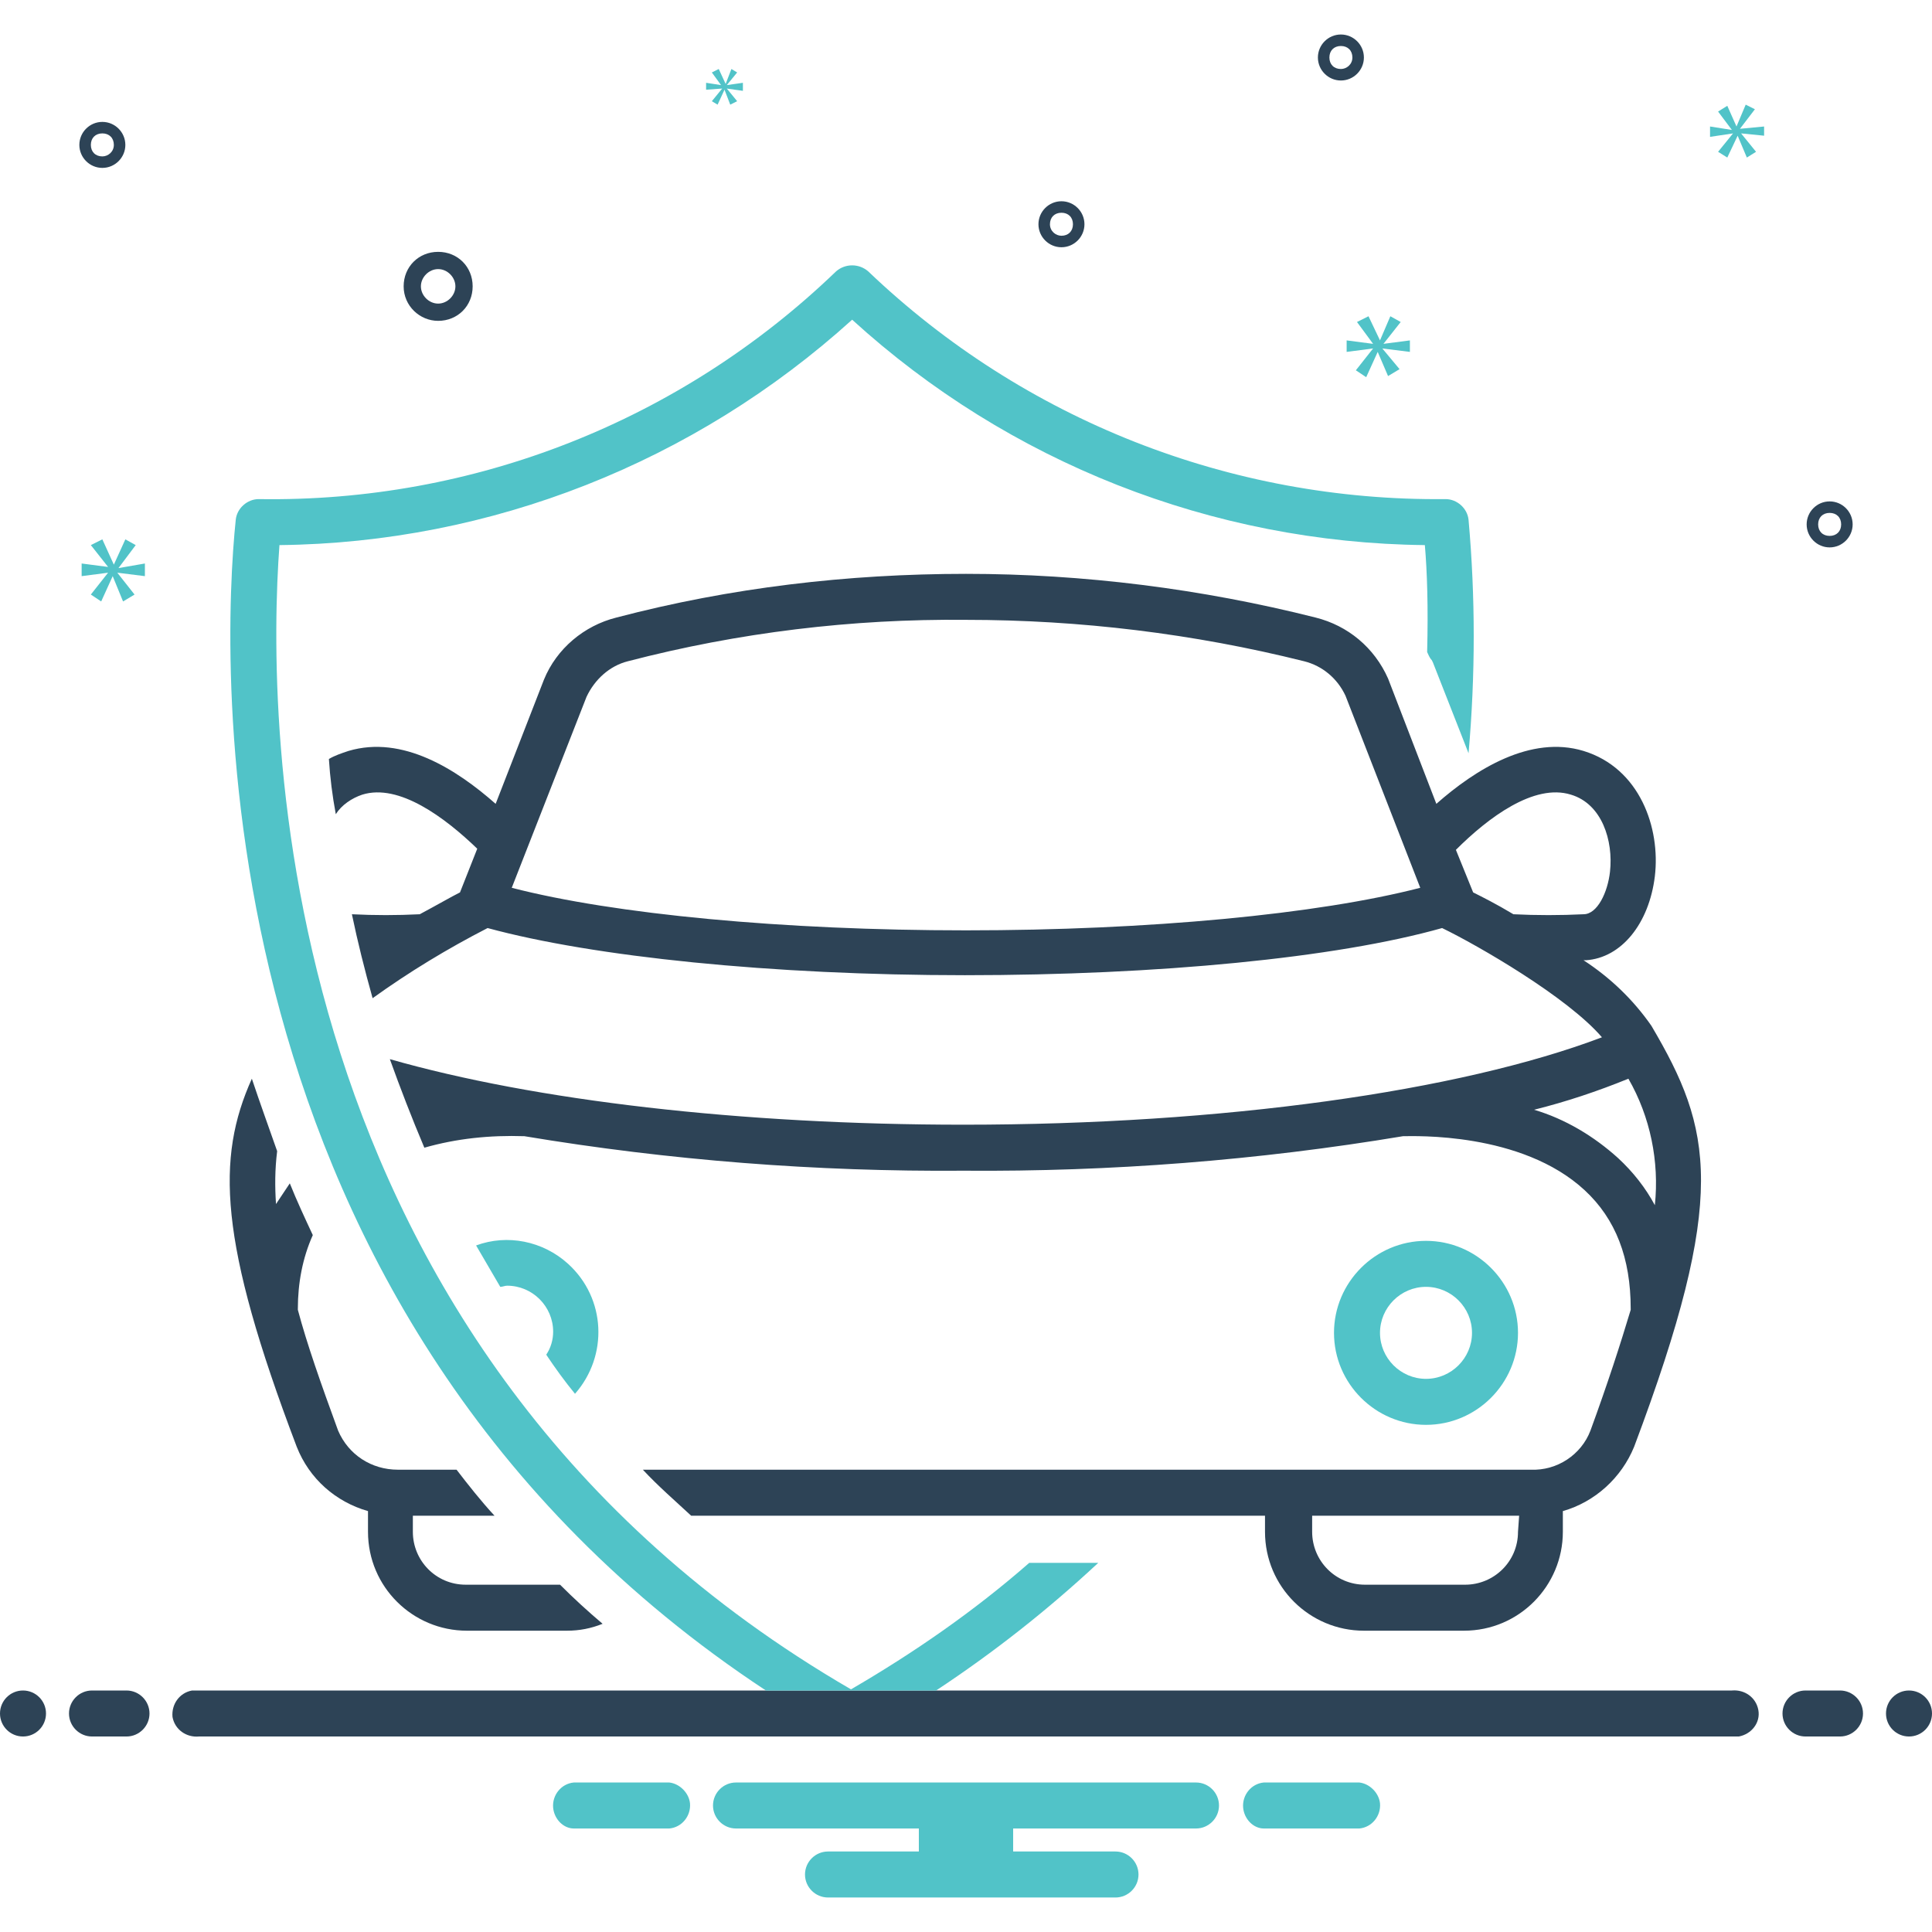
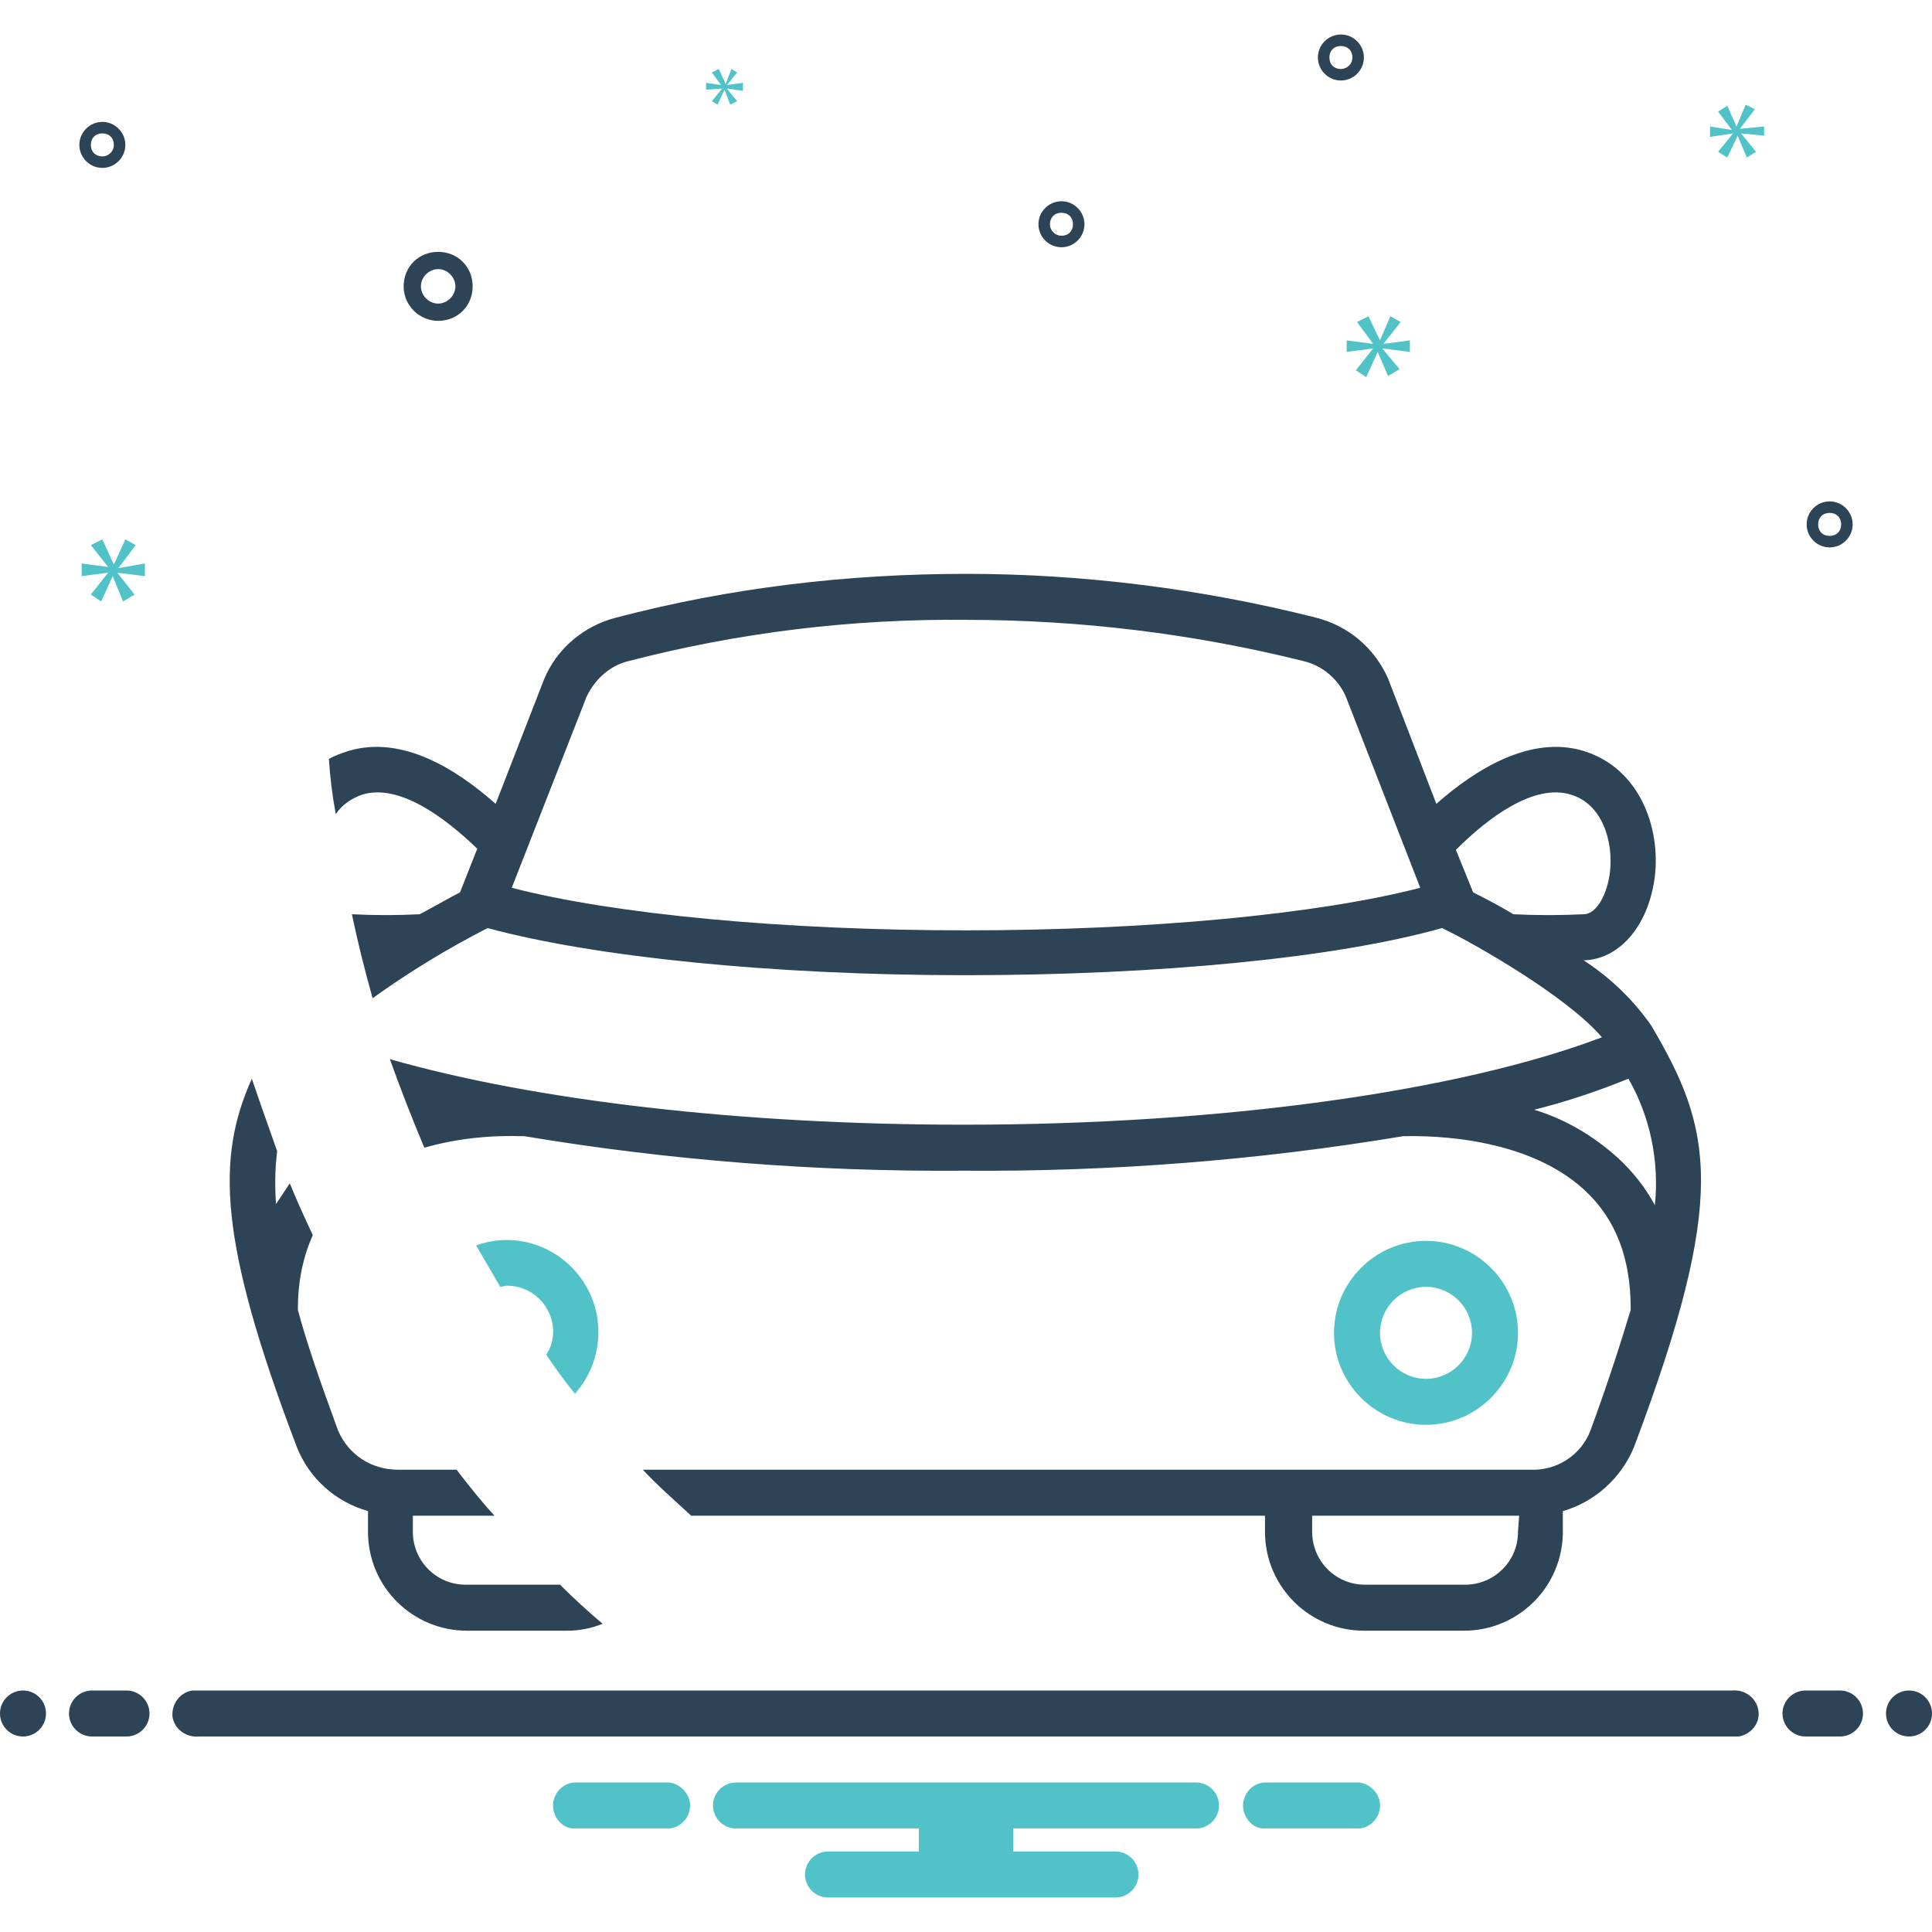
<svg xmlns="http://www.w3.org/2000/svg" version="1.1" id="Layer_1" x="0px" y="0px" viewBox="0 0 168 168" style="enable-background:new 0 0 168 168;" xml:space="preserve">
  <style type="text/css"> .st0{fill:#51C3C8;} .st1{fill:#2D4356;} </style>
  <path class="st0" d="M132,115.9c0-4.4-3.6-8-8-8c-4.4,0-8,3.6-8,8c0,4.4,3.6,8,8,8C128.4,123.9,132,120.3,132,115.9z M120,115.9 c0-2.2,1.8-4,4-4s4,1.8,4,4c0,2.2-1.8,4-4,4C121.8,119.9,120,118.1,120,115.9z" />
  <path class="st0" d="M50,121.2c2.9-3.3,2.7-8.3-0.6-11.3c-2.2-2-5.3-2.6-8-1.6c0.7,1.2,1.4,2.4,2.1,3.6c0.2,0,0.4-0.1,0.6-0.1 c2.2,0,4,1.8,4,4c0,0.7-0.2,1.4-0.6,2C48.3,119,49.1,120.1,50,121.2z" />
  <g>
    <path class="st1" d="M21.9,93.8c-3.1,6.9-2.9,14.1,3.9,32c1.1,2.8,3.4,4.8,6.2,5.6v1.8c0,4.8,3.9,8.6,8.6,8.6h8.7 c1.1,0,2.1-0.2,3.1-0.6c-1.3-1.1-2.5-2.2-3.7-3.4h-8.2c-2.6,0-4.6-2.1-4.6-4.6v-1.4h7.1c-1.2-1.3-2.3-2.7-3.3-4h-5.1 c-2.3,0-4.3-1.3-5.2-3.4c-1.5-4.1-2.7-7.5-3.5-10.5c0,0,0,0,0-0.1c0-2.2,0.4-4.4,1.3-6.4c-0.7-1.5-1.4-3-2-4.5 c-0.4,0.6-0.8,1.2-1.2,1.8c-0.1-1.5-0.1-3,0.1-4.6C23.4,98.1,22.6,95.9,21.9,93.8z" />
    <path class="st1" d="M120.7,59c-1.2-2.7-3.5-4.6-6.3-5.3c-9.9-2.5-20.2-3.8-30.4-3.8c-10.3,0-20.5,1.2-30.4,3.8 c-2.8,0.7-5.2,2.7-6.3,5.4l-4.2,10.8c-3.4-3-8.1-6-12.8-4.6c-0.6,0.2-1.2,0.4-1.7,0.7c0.1,1.6,0.3,3.2,0.6,4.8 c0.5-0.8,1.4-1.4,2.3-1.7c3.2-1,7.2,2,10,4.7L40,77.6c-0.8,0.4-2,1.1-3.5,1.9c-2,0.1-3.9,0.1-5.9,0c0.5,2.4,1.1,4.8,1.8,7.3 c3.2-2.3,6.5-4.3,10-6.1c9.2,2.5,24.7,4.1,41.5,4.1s32.3-1.5,41.5-4.1c3.1,1.5,10.9,6,13.9,9.5c-12.4,4.7-33,7.6-55.5,7.6 c-19.4,0-37.3-2.1-49.9-5.7c0.9,2.5,1.9,5.1,3,7.7c2.8-0.8,5.7-1.1,8.7-1c12.6,2.1,25.4,3.1,38.2,3c12.8,0.1,25.6-0.9,38.2-3 c0.9,0,10.3-0.4,15.8,4.7c2.7,2.5,4,5.9,4,10.3c0,0,0,0,0,0.1c-0.9,3-2,6.4-3.5,10.5c-0.8,2.1-2.9,3.5-5.2,3.4H55.9 c1.3,1.4,2.8,2.7,4.2,4H110v1.4c0,4.8,3.9,8.6,8.6,8.6h8.7c4.8,0,8.6-3.9,8.6-8.6v-1.8c2.8-0.8,5.1-2.9,6.2-5.6 c8.2-21.8,6.8-27.6,1.5-36.6c-1.6-2.3-3.6-4.2-5.9-5.7c0.1,0,0.1,0,0.2,0c3.1-0.2,5.5-3.2,6-7.3c0.5-4.2-1.3-9.4-6.2-10.9 c-4.6-1.4-9.4,1.6-12.8,4.6L120.7,59z M84,80.9c-15.9,0-30.6-1.4-39.5-3.7L51,60.6c0.7-1.5,2-2.7,3.6-3.1 c9.6-2.5,19.5-3.7,29.4-3.6c9.9,0,19.8,1.2,29.4,3.6c1.6,0.4,2.9,1.5,3.6,3l6.5,16.7C114.6,79.5,99.9,80.9,84,80.9z M132,133.2 c0,2.6-2.1,4.6-4.6,4.6h-8.7c-2.6,0-4.6-2.1-4.6-4.6v-1.4h18L132,133.2z M143.9,104.8c-0.8-1.5-1.9-2.9-3.2-4.1 c-2.1-1.9-4.6-3.4-7.3-4.2c2.8-0.7,5.5-1.6,8.2-2.7C143.5,97.1,144.3,101,143.9,104.8z M136.6,69.1c2.7,0.8,3.7,4,3.4,6.7 c-0.2,1.8-1.1,3.7-2.3,3.7c-2,0.1-4.1,0.1-6.1,0c-1.5-0.9-2.7-1.5-3.5-1.9l-1.5-3.7C129.4,71.1,133.4,68.1,136.6,69.1z" />
    <path class="st1" d="M38.1,27.9c1.7,0,3-1.3,3-3s-1.3-3-3-3s-3,1.3-3,3C35.1,26.6,36.5,27.9,38.1,27.9z M38.1,23.4 c0.8,0,1.5,0.7,1.5,1.5s-0.7,1.5-1.5,1.5s-1.5-0.7-1.5-1.5C36.6,24.1,37.3,23.4,38.1,23.4z" />
    <path class="st1" d="M159.1,43.6c-1.1,0-2,0.9-2,2s0.9,2,2,2s2-0.9,2-2C161.1,44.5,160.2,43.6,159.1,43.6z M159.1,46.6 c-0.6,0-1-0.4-1-1s0.4-1,1-1s1,0.4,1,1C160.1,46.2,159.7,46.6,159.1,46.6z" />
    <path class="st1" d="M8.9,10.6c-1.1,0-2,0.9-2,2s0.9,2,2,2s2-0.9,2-2C10.9,11.5,10,10.6,8.9,10.6z M8.9,13.6c-0.6,0-1-0.4-1-1 s0.4-1,1-1s1,0.4,1,1C9.9,13.2,9.4,13.6,8.9,13.6z" />
    <path class="st1" d="M116.6,3c-1.1,0-2,0.9-2,2s0.9,2,2,2s2-0.9,2-2C118.6,3.9,117.7,3,116.6,3z M116.6,6c-0.6,0-1-0.4-1-1 s0.4-1,1-1s1,0.4,1,1C117.6,5.6,117.1,6,116.6,6z" />
    <path class="st1" d="M94.3,19.5c0-1.1-0.9-2-2-2s-2,0.9-2,2s0.9,2,2,2C93.4,21.5,94.3,20.6,94.3,19.5z M91.3,19.5c0-0.6,0.4-1,1-1 s1,0.4,1,1s-0.4,1-1,1C91.8,20.5,91.3,20.1,91.3,19.5z" />
  </g>
  <path class="st0" d="M10.3,49.4l1.5-2l-0.9-0.5l-1,2.2h0l-1-2.2l-1,0.5l1.5,1.9v0l-2.3-0.3v1.1l2.3-0.3v0l-1.5,1.9l0.9,0.6l1-2.2h0 l0.9,2.2l1-0.6l-1.5-1.9v0l2.4,0.3v-1.1L10.3,49.4L10.3,49.4z" />
  <path class="st0" d="M62.8,7.7l-0.9,1.1l0.5,0.3L63,7.8h0l0.5,1.3l0.6-0.3l-0.9-1.1v0l1.4,0.2V7.2l-1.4,0.2v0l0.9-1.1l-0.5-0.3 l-0.5,1.3h0L62.5,6l-0.6,0.3l0.8,1.1v0l-1.3-0.2v0.6L62.8,7.7L62.8,7.7z" />
  <path class="st0" d="M122.6,30.6v-1l-2.3,0.3v0l1.5-1.9l-0.9-0.5l-0.9,2.1h0l-1-2.1L118,28l1.4,1.9v0l-2.3-0.3v1l2.3-0.3v0l-1.5,1.9 l0.9,0.6l1-2.2h0l0.9,2.1l1-0.6l-1.5-1.8v0L122.6,30.6z" />
  <path class="st0" d="M151.3,11.2l1.3-1.7l-0.8-0.4l-0.8,1.9h0l-0.8-1.8l-0.8,0.5l1.2,1.6v0l-1.9-0.3v0.9l2-0.3v0l-1.3,1.6l0.8,0.5 l0.9-1.9h0l0.8,1.9l0.8-0.5l-1.3-1.6v0l2,0.2V11L151.3,11.2L151.3,11.2z" />
  <circle class="st1" cx="2" cy="149" r="2" />
  <path class="st1" d="M11,147H8c-1.1,0-2,0.9-2,2s0.9,2,2,2h3c1.1,0,2-0.9,2-2S12.1,147,11,147z" />
  <path class="st1" d="M160,147h-3c-1.1,0-2,0.9-2,2s0.9,2,2,2h3c1.1,0,2-0.9,2-2S161.1,147,160,147z" />
  <circle class="st1" cx="166" cy="149" r="2" />
  <path class="st0" d="M118.2,155h-8.3c-1.1,0.1-1.9,1.1-1.8,2.2c0.1,1,0.9,1.8,1.8,1.8h8.3c1.1-0.1,1.9-1.1,1.8-2.2 C119.9,155.9,119.1,155.1,118.2,155z" />
  <path class="st0" d="M58.2,155h-8.3c-1.1,0.1-1.9,1.1-1.8,2.2c0.1,1,0.9,1.8,1.8,1.8h8.3c1.1-0.1,1.9-1.1,1.8-2.2 C59.9,155.9,59.1,155.1,58.2,155z" />
  <path class="st0" d="M104,155H64c-1.1,0-2,0.9-2,2s0.9,2,2,2h15.9v2H72c-1.1,0-2,0.9-2,2s0.9,2,2,2h25c1.1,0,2-0.9,2-2s-0.9-2-2-2 h-8.9v-2H104c1.1,0,2-0.9,2-2S105.1,155,104,155z" />
  <path class="st1" d="M150.7,151H17.3c-1.1,0.1-2.1-0.6-2.3-1.7c-0.1-1.1,0.6-2.1,1.7-2.3c0.2,0,0.3,0,0.5,0h133.4 c1.1-0.1,2.1,0.6,2.3,1.7s-0.6,2.1-1.7,2.3C151.1,151,150.9,151,150.7,151z" />
-   <path class="st0" d="M66.6,147h14.8c5-3.3,9.7-7,14.1-11.1h-6c-4.8,4.2-10,7.8-15.5,11c-51-29.6-50.8-84.6-49.7-99.5 c18.4-0.2,36.1-7.2,49.8-19.6c13.6,12.4,31.3,19.4,49.8,19.6c0.2,2.3,0.3,5.4,0.2,9.3c0.1,0.2,0.2,0.5,0.4,0.7l0.1,0.2l3.1,7.9 c0.6-6.8,0.6-13.6,0-20.3c-0.1-1-1-1.8-2-1.8c-18.7,0.2-36.7-6.9-50.2-19.8c-0.8-0.7-2-0.7-2.8,0c-13.5,13-31.5,20.1-50.2,19.8 c-1,0-1.9,0.8-2,1.8C19.3,56.7,16.7,114.1,66.6,147L66.6,147z" />
</svg>